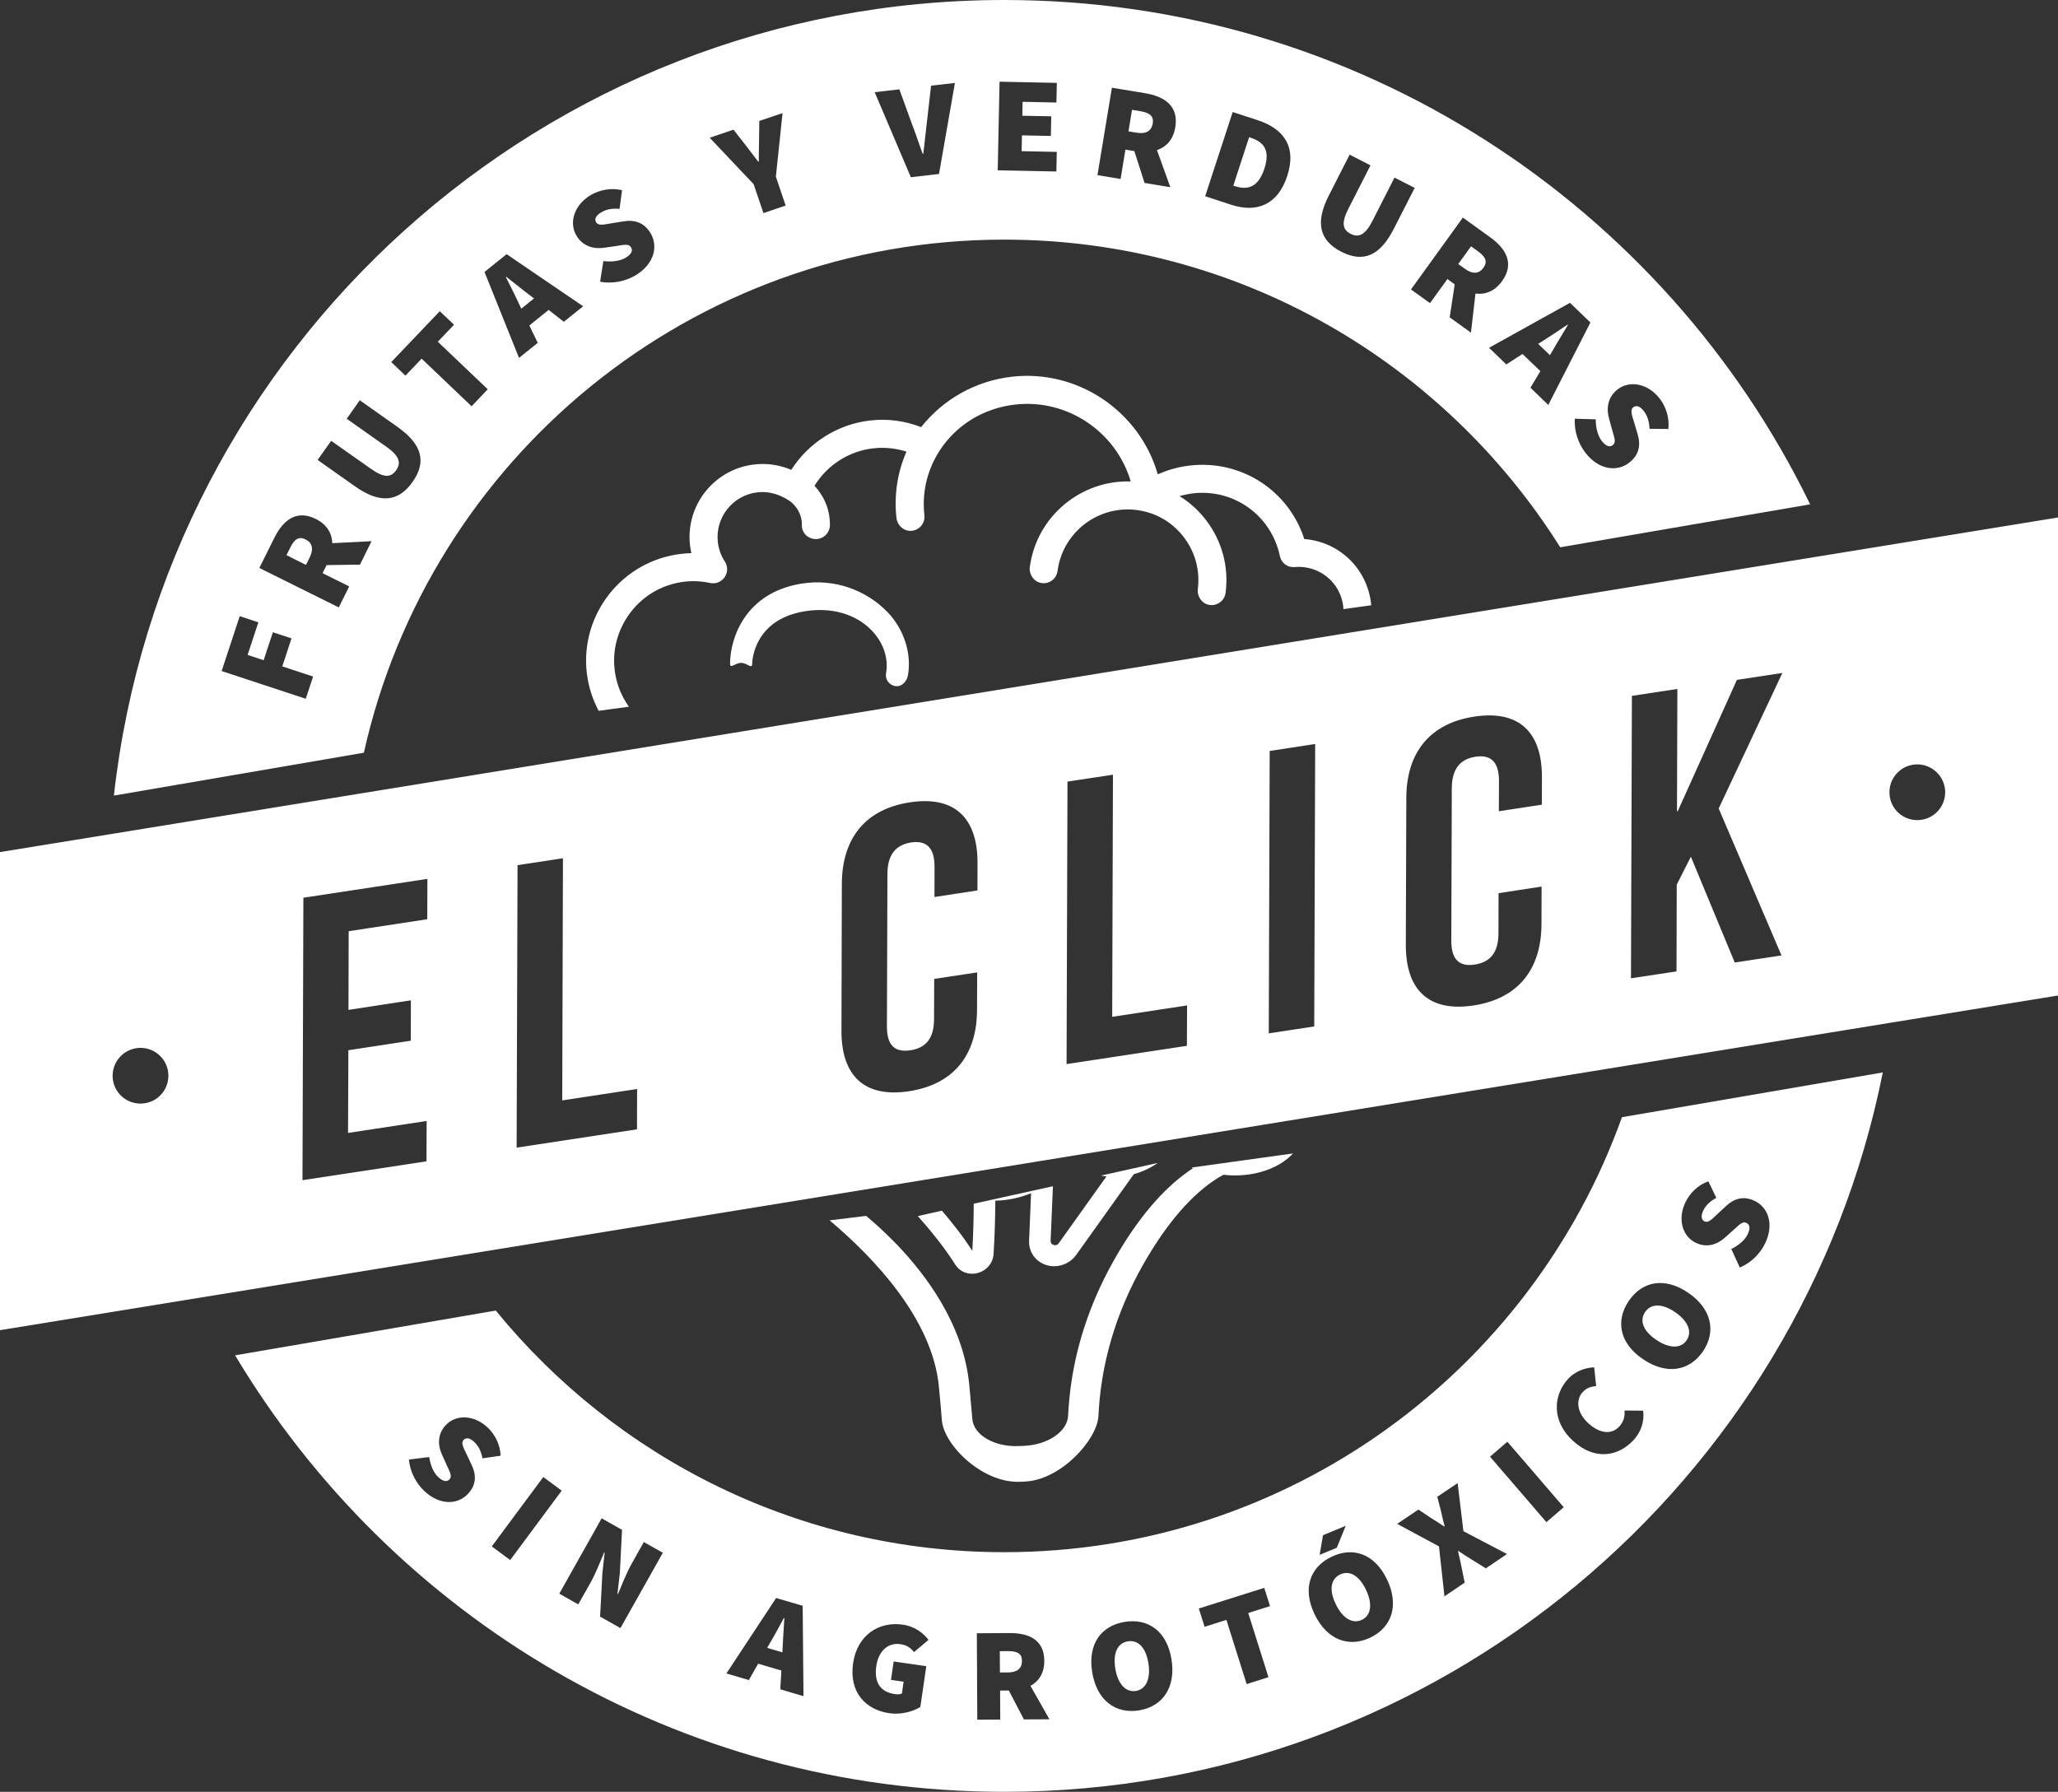
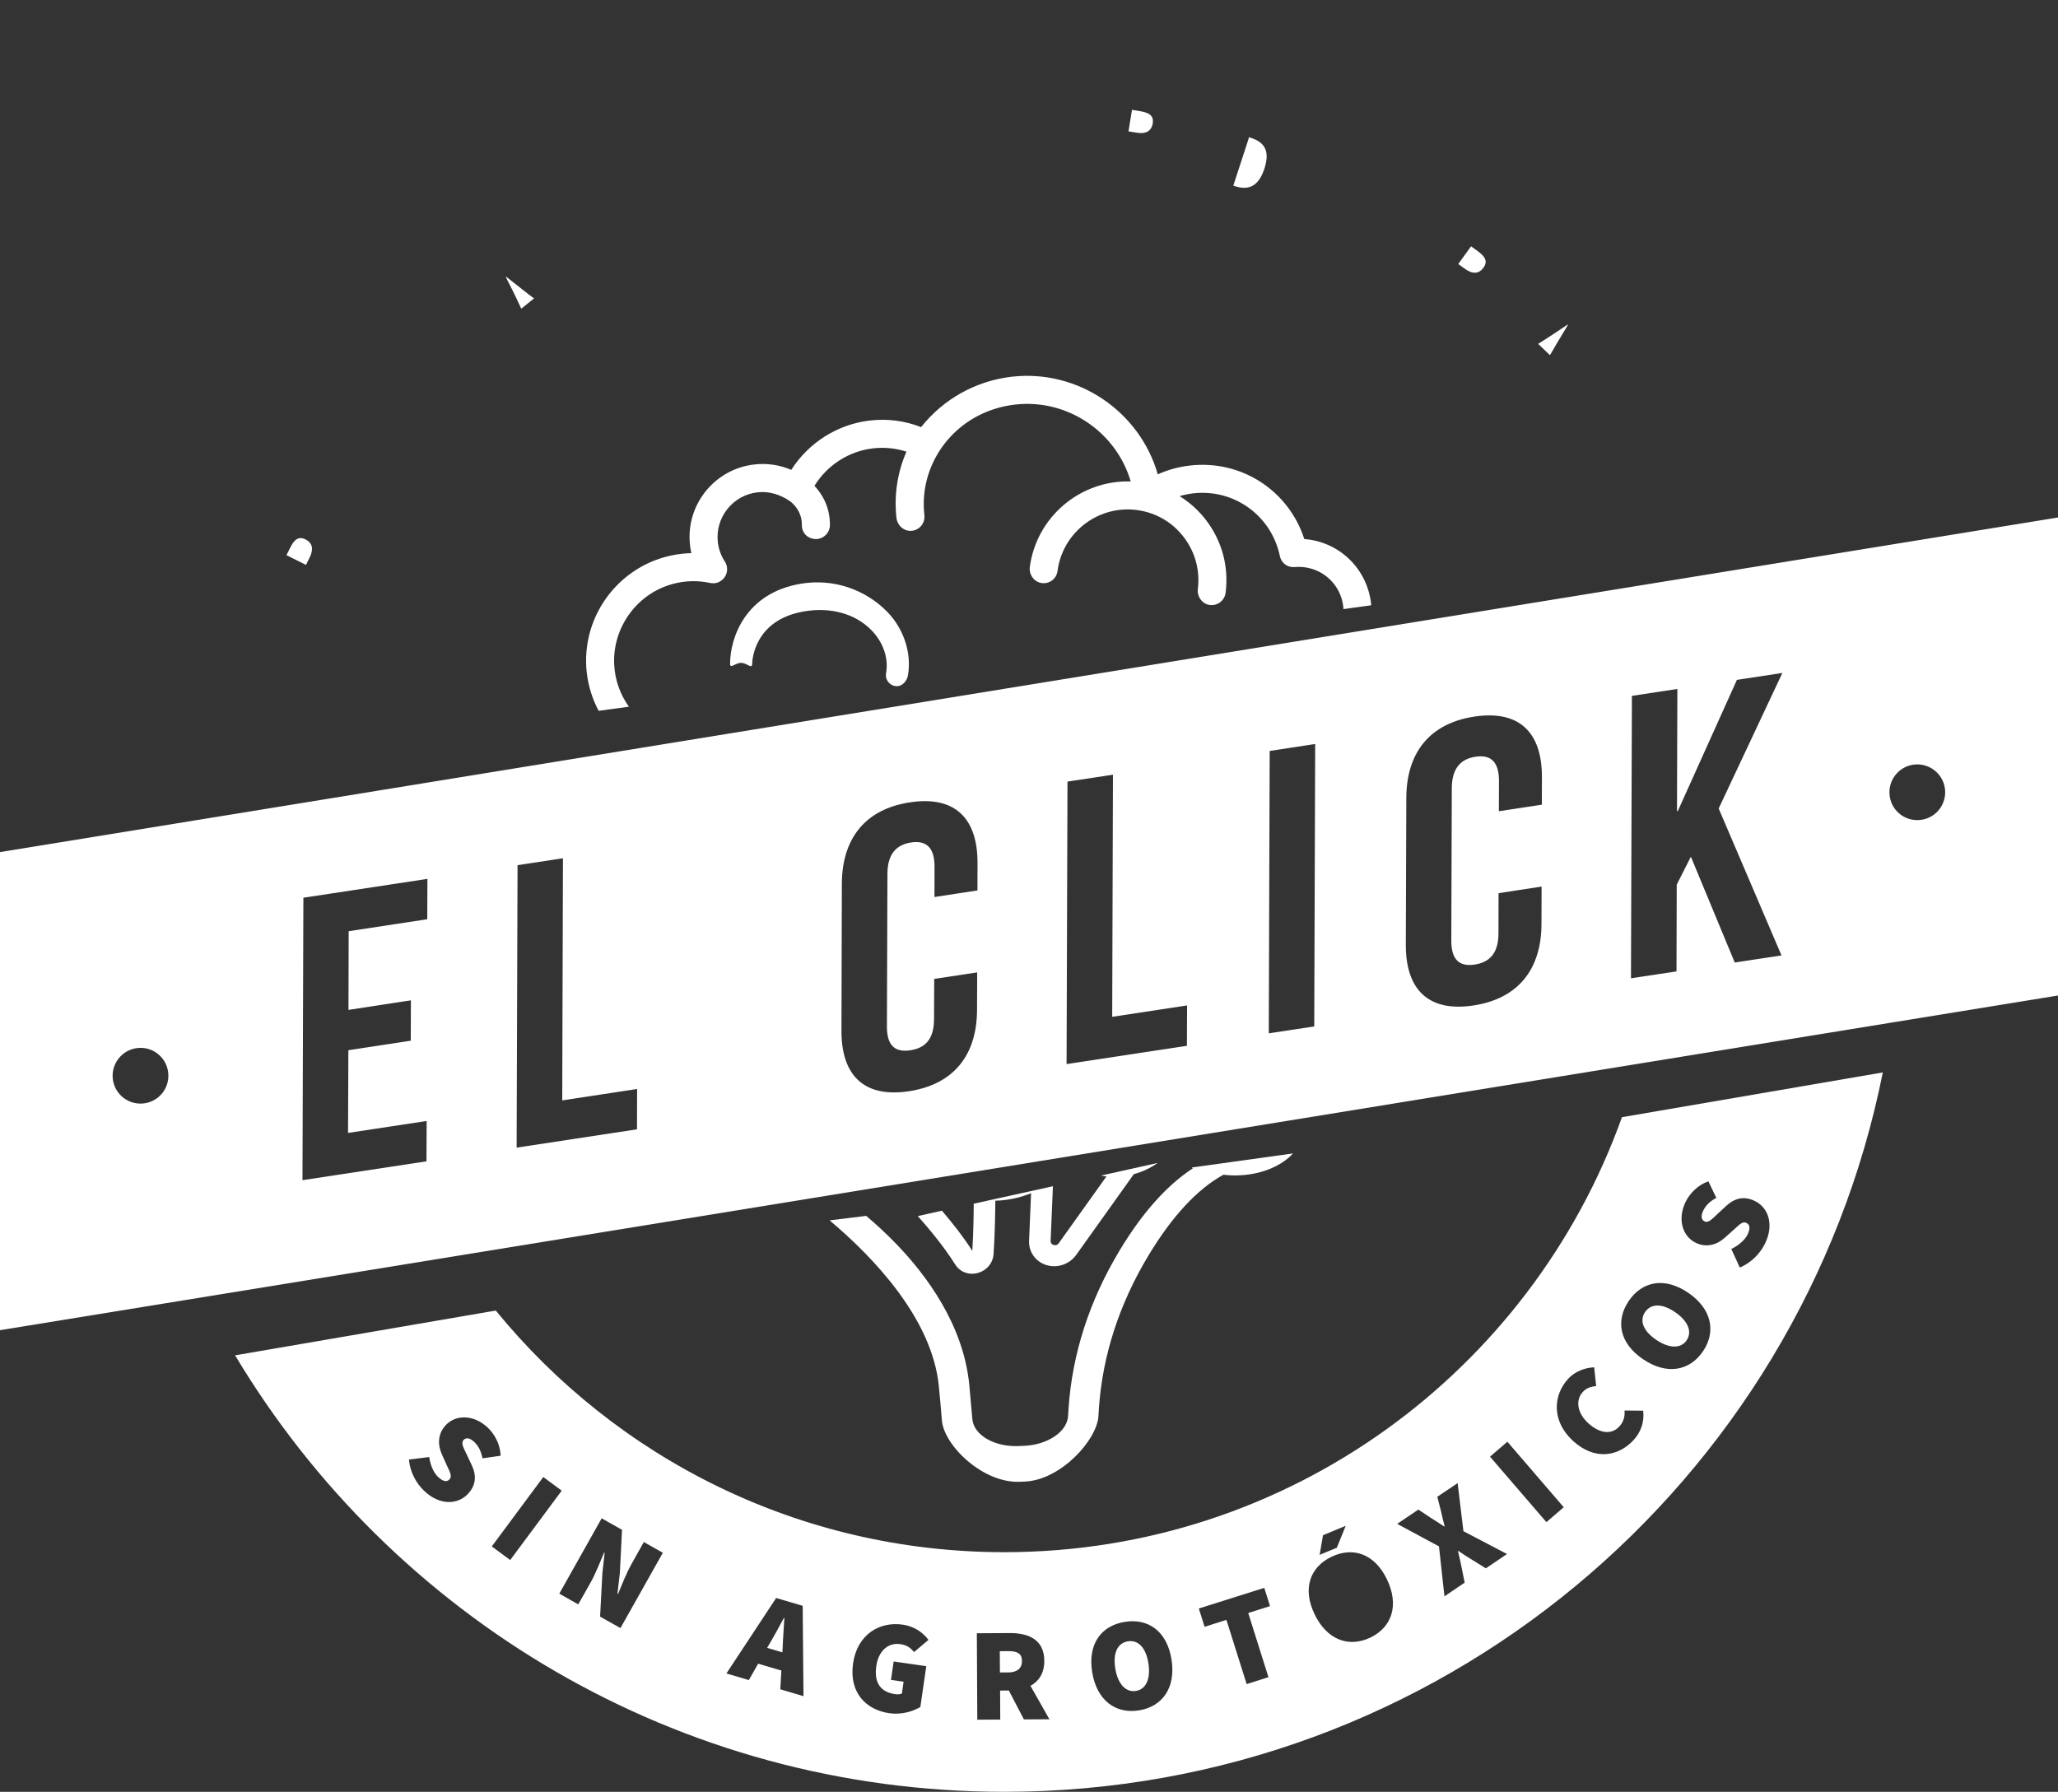
<svg xmlns="http://www.w3.org/2000/svg" version="1.1" id="Capa_1" x="0px" y="0px" viewBox="0 0 1240.37 1080" style="enable-background:new 0 0 1240.37 1080;" xml:space="preserve">
  <rect x="0" y="0" width="1240.37" height="1080" fill="#333333" stroke="none" />
  <style type="text/css">
	.st0{fill:#FFFFFF;}
</style>
  <g>
    <g>
      <path class="st0" d="M565.87,835.76c0.76,7.72,1.35,14.56,1.81,20.35c1.16,14.9,24.62,38.15,47.32,37.01l2.98-0.13    c21.66-1.13,43.32-25.28,44.06-39.55c0.13-1.74,0.21-3.36,0.28-4.73c2.23-31.78,12.24-62.69,29.78-91.84    c14.28-23.73,29.48-40.13,45.26-48.81c3.24,0.41,6.64,0.54,10.03,0.35c13.59-0.69,25.29-5.87,31.9-13.18l-61.11,8.5    c0.27,0.18,0.49,0.34,0.79,0.44c-15.72,10.26-30.55,26.87-44.17,49.53c-18.15,30.15-28.5,62.09-30.76,94.94    c-0.09,1.36-0.21,3.01-0.3,4.79c-0.5,9.38-12.06,17.34-26.3,18.03l-2.98,0.13c-14.91,0.8-27.68-6.57-28.43-16.33    c-0.48-5.82-1.09-12.71-1.83-20.46c-3.48-36.22-25.87-66.23-43.99-84.99c-6.35-6.6-12.6-12.23-18.16-16.94l-22.05,2.69    C526.3,757.68,561.98,794.86,565.87,835.76z" />
      <path class="st0" d="M575.72,762.18c2.35,3.81,6.64,5.88,11.14,5.53c0.83-0.06,1.66-0.21,2.5-0.45c5.33-1.46,9.17-6.06,9.48-11.45    c0.81-12.33,0.98-24.68,1.06-32.1c1.02-0.04,2.05-0.07,3.1-0.15c6.41-0.49,12.61-1.99,18.43-4.35l-1.19,28.61    c-0.3,6.85,3.98,12.77,10.61,14.74c1.9,0.56,3.86,0.75,5.74,0.6c4.72-0.37,9.2-2.78,12.1-6.85l34.69-48.61    c5.17-1.38,10.02-3.7,14.38-6.74l-34.2,7.61c1.14,0.19,2.18,0.43,3.29,0.52l-28.7,40.21c-1.02,1.47-2.39,1.34-3.11,1.08    c-0.72-0.2-1.89-0.79-1.82-2.53l1.38-32.86l-47.73,10.54c-0.01,7.04-0.22,17.78-0.85,28.43c-5.59-8.77-12.36-17.26-18.31-24.22    l-14.56,3.24C559.85,740.49,568.94,751.37,575.72,762.18z" />
      <path class="st0" d="M370.2,400.89c-1.28-22.35,13.48-42.95,35.07-48.86c7.5-2.09,15.21-2.27,22.75-0.65    c1.81,0.36,3.73,0.24,5.4-0.63c4.9-2.47,6.09-8.22,3.47-12.26c-2.34-3.55-3.73-7.47-4.24-11.65    c-1.71-14.89,9.01-28.41,23.89-30.09c11.31-1.33,19.92,5.54,20.68,6.2c2.11,1.9,6.18,6.38,6.06,13.5    c-0.08,3.23,1.71,6.26,4.64,7.61c1.61,0.77,3.26,0.96,4.79,0.82c4.13-0.5,7.42-3.98,7.49-8.27c0.12-11.24-4.94-19.12-9.31-23.79    c7.65-12.43,20.73-20.93,35.33-22.58c6.84-0.8,13.67-0.07,20.12,1.99c-5.48,12.51-7.55,26.16-6.04,39.97    c0.49,4.29,4.06,7.77,8.39,7.77c5.14,0,9-4.44,8.45-9.39c0-0.17-0.03-0.31-0.03-0.43c-2.84-25.82,11.78-50.38,35.48-61.05    c6.01-2.68,12.46-4.48,19.14-5.24c31.71-3.64,61.04,16.56,69.77,46.33c-30.1-0.95-56.71,21.08-60.82,51.52    c-0.6,4.37,2.22,8.69,6.56,9.61c4.86,1.07,9.5-2.28,10.14-7.13c3.33-25.7,29.03-43.08,54.92-35.24    c6.35,1.94,12.2,5.39,16.94,10.03c9.83,9.62,14.37,22.73,12.7,36.02c-0.54,4.43,2.38,8.75,6.77,9.58    c0.88,0.16,1.71,0.17,2.56,0.09c3.75-0.44,6.9-3.4,7.4-7.29c2.03-15.78-2.14-31.38-11.86-43.98c-4.45-5.81-9.84-10.62-15.87-14.36    c2.66-0.77,5.36-1.34,8.07-1.67c24.76-2.87,47.3,13.39,52.38,37.82c0.87,4.17,4.62,6.98,8.84,6.6    c14.78-1.33,27.71,9.19,29.38,23.9c0.07,0.53,0,0.96,0.05,1.46l16.78-2.32c-0.05-0.35-0.02-0.68-0.08-1.05    c-2.47-21.39-19.49-37.32-40.25-38.87c-9.38-29.15-37.89-47.92-69.03-44.3c-6.67,0.76-13.18,2.55-19.27,5.3    c-10.81-37.75-47.92-63.43-88.03-58.84c-21.63,2.49-41.19,13.44-54.63,30.38c-9.78-3.83-20.29-5.23-30.86-3.98    c-19.5,2.25-36.93,13.35-47.38,29.73c-6.98-2.98-14.64-4.14-22.35-3.23c-24.11,2.77-41.49,24.66-38.67,48.78    c0.18,1.56,0.45,3.16,0.79,4.65c-2.02,0.06-4.04,0.18-6.04,0.43c-35.52,4.09-61.05,36.31-56.98,71.78    c0.97,8.15,3.44,15.86,7.15,22.83l18.24-2.47C373.87,418.74,370.72,410.17,370.2,400.89z" />
      <g>
        <path class="st0" d="M540.62,413.61c-0.41,0-0.79-0.02-1.21-0.1c-3.62-0.66-6.05-4.14-5.38-7.76c1.63-8.97-1.68-18.7-8.92-26.02     c-9.63-9.79-24.29-13.89-40.25-11.26c-30.68,5.1-31.49,30.14-31.51,31.51c-0.04,3.69-3.01-0.43-6.65-0.43h-0.07     c-3.67,0-6.65,3.98-6.61,0.33c0.1-15.42,9.18-42.47,42.67-48.04c20.27-3.38,39.21,3.89,51.95,16.82     c10.25,10.43,14.95,25.4,12.54,38.62C546.59,410.5,543.79,413.61,540.62,413.61z" />
      </g>
    </g>
    <polygon class="st0" points="835.92,937 839.23,942.59 836.24,936.79  " />
    <g>
      <path class="st0" d="M0,513.6v288.15l1240.37-201.71V311.9L0,513.6z M85.65,665.15c-9.24,0.55-17.19-6.51-17.75-15.75    c-0.52-9.28,6.54-17.23,15.81-17.78c9.27-0.56,17.22,6.54,17.75,15.8C101.99,656.69,94.94,664.63,85.65,665.15z M1156.54,494.28    c-9.28,0.56-17.22-6.48-17.73-15.77c-0.56-9.25,6.52-17.21,15.78-17.76c9.23-0.51,17.2,6.54,17.75,15.8    C1172.88,485.83,1165.8,493.78,1156.54,494.28z M257.51,554.06l-47.36,7.22l-0.12,47.42l37.62-5.75l-0.08,24.33l-37.6,5.73    l-0.2,49.85l47.37-7.2l-0.1,24.32l-74.73,11.36l0.54-170.24l74.76-11.36L257.51,554.06z M383.92,680.69l-72.54,11.04l0.55-170.26    l27.37-4.15l-0.44,145.94l45.13-6.87L383.92,680.69z M589.12,536.7l-25.91,3.97l0.04-18.23c0.03-12.17-5.45-15.95-14.15-14.65    c-8.72,1.36-14.22,6.77-14.24,18.96l-0.31,91.93c-0.04,12.16,5.43,15.69,14.16,14.36c8.72-1.29,14.2-6.51,14.24-18.67l0.1-24.33    l25.9-3.93l-0.09,22.61c-0.07,27.25-14.07,44.92-41.02,49.01c-26.9,4.1-40.81-9.35-40.69-36.6l0.24-88.5    c0.12-27.27,14.13-44.95,41.04-49.03c26.9-4.09,40.79,9.36,40.72,36.59L589.12,536.7z M715.35,630.36l-72.52,11.01l0.55-170.27    l27.41-4.15l-0.46,145.93l45.13-6.86L715.35,630.36z M792.1,618.68l-27.4,4.16l0.55-170.21l27.42-4.19L792.1,618.68z     M929.28,485.02l-25.9,3.94l0.06-18.24c0.02-12.14-5.44-15.94-14.16-14.6c-8.72,1.31-14.22,6.77-14.27,18.94l-0.3,91.91    c-0.02,12.17,5.45,15.72,14.15,14.41c8.72-1.35,14.23-6.57,14.28-18.72l0.05-24.31l25.94-3.97l-0.07,22.65    c-0.09,27.23-14.08,44.91-40.99,49.01c-26.95,4.09-40.84-9.35-40.77-36.59l0.3-88.52c0.09-27.25,14.08-44.92,40.99-49.01    c26.91-4.09,40.83,9.34,40.74,36.58L929.28,485.02z M1073.72,575.88l-28.17,4.27l-26.45-63.78l-8.52,16.84l-0.14,52.3l-27.44,4.15    l0.56-170.23l27.4-4.17l-0.23,73.67l0.49-0.07l35.62-79.07l27.4-4.17l-38.38,81.69L1073.72,575.88z" />
    </g>
    <g>
-       <path class="st0" d="M807.66,949.02c-5.67,2.73-6.72,9.33-2.61,17.82c4.08,8.54,10.12,12.2,15.78,9.49    c5.65-2.73,6.51-9.73,2.39-18.26C819.1,949.54,813.26,946.33,807.66,949.02z" />
      <path class="st0" d="M607.58,995.2l-5,0.04l0.09,12.82l4.97-0.01c5.45-0.04,8.33-2.46,8.31-6.96    C615.94,996.62,613.07,995.18,607.58,995.2z" />
      <path class="st0" d="M464.23,990.02l-1.85,3.22l9.18,2.72l0.19-3.69c0.18-5.14,0.72-11.58,0.99-16.94l-0.31-0.09    C469.86,980,466.84,985.65,464.23,990.02z" />
      <path class="st0" d="M679.78,989.29c-6.16,0.99-9.11,6.98-7.6,16.34c1.5,9.33,6.28,14.56,12.45,13.57c6.15-1,9.02-7.47,7.5-16.79    C690.61,993.06,685.95,988.27,679.78,989.29z" />
      <path class="st0" d="M977.56,673.38c-54.72,152.8-200.7,262.19-372.29,262.19c-123.63,0-233.9-56.75-306.45-145.64L141.7,816.92    C236,974.48,408.3,1080,605.27,1080c261.81,0,480.09-186.33,529.51-433.6L977.56,673.38z M281.44,876.99l2.9,6.16    c2.97,6.33,2.55,12.11-2.37,17.35c-6.05,6.41-16.83,7.08-26.25-1.82c-4.81-4.53-8.63-11.44-9.25-18.96l12.23-1.49    c0.64,4.69,2.56,9.41,5.4,12.03c3.03,2.86,5.25,3.09,6.83,1.41c1.69-1.85,0.32-4.24-1.67-8.53l-2.88-6.42    c-2.53-5.51-2.84-12.29,2.34-17.78c6.08-6.48,16.92-6.29,25.21,1.5c4.31,4.09,7.57,10.23,7.82,16.98L290.8,879    c-0.88-4.23-2.22-7.26-5-9.91c-2.46-2.3-4.8-2.86-6.4-1.18C277.71,869.72,279.23,872.39,281.44,876.99z M296.41,932.09    l31.04-41.83l11.1,8.22L307.5,940.3L296.41,932.09z M373.96,981.31l-12.28-6.91l1.36-25.97l1.37-12.57l-0.27-0.16    c-2.36,5.49-5.07,12.62-8.21,18.2l-7.41,13.13l-11.43-6.46l25.54-45.42l12.27,6.93l-1.31,25.93l-1.44,12.61l0.31,0.2    c2.19-5.25,5.06-12.64,8.22-18.23l7.36-13.13l11.46,6.46L373.96,981.31z M470.27,1018.2l0.68-11.29l-14-4.14l-5.61,9.87    l-13.52-3.98l29.97-45.48l15.99,4.7l0.49,54.47L470.27,1018.2z M539.49,1021.14c1.39,0.21,3.06,0.13,4.09-0.37l1.03-7.14    l-7.6-1.08l1.61-11.11l19.66,2.84l-3.58,24.58c-4.26,2.63-11.37,4.83-18.68,3.77c-14.1-2.05-24.4-12.43-21.87-30.03    c2.5-17.31,15.81-25.42,29.92-23.36c7.33,1.05,12.41,5.01,15.53,9.19l-8.67,7.32c-2.24-2.57-4.26-4.19-8.38-4.76    c-6.99-1.02-13.02,3.79-14.38,13.14C526.76,1013.82,530.29,1019.81,539.49,1021.14z M617.11,1036.36l-9.08-17.43l-5.26,0.05    l0.09,17.48l-13.84,0.07l-0.27-52.1l19.71-0.12c11.21-0.05,20.88,3.73,20.94,16.72c0.05,7.46-3.29,12.35-8.33,15.1l11.42,20.15    L617.11,1036.36z M686.5,1030.91c-14.23,2.3-25.51-6.12-28.24-23.05c-2.74-16.93,5.4-27.99,19.65-30.29    c14.25-2.29,25.44,5.72,28.15,22.59C708.8,1017.09,700.74,1028.61,686.5,1030.91z M764.5,1010.91l-13.13,4.17l-12.2-38.71    l-13.15,4.18l-3.48-11.03l39.44-12.45l3.48,11.01l-13.14,4.14L764.5,1010.91z M825.97,987.01c-13.02,6.26-26.2,1.43-33.66-14.02    c-7.44-15.46-2.8-28.38,10.16-34.63c13.02-6.3,26.07-1.8,33.45,13.57C843.38,967.41,838.97,980.76,825.97,987.01z M895.53,945.31    l-8.65-5.39c-2.59-1.52-5.04-3.17-7.85-5.09l-0.3,0.18c0.87,3.28,1.45,6.18,2.04,9.05l2,9.86l-12.19,8.26l-3.3-30.12L842.1,918.5    l12.76-8.61l7.66,5.09c2.29,1.36,4.85,3.11,7.92,5.11l0.25-0.16c-0.93-3.44-1.63-6.45-2.17-8.99l-2.25-8.76l12.26-8.24l3.48,28.97    l26.28,13.77L895.53,945.31z M932.03,917.46l-33.98-39.47l10.46-8.99l33.97,39.48L932.03,917.46z M984.66,867.89    c-9.2,10.05-23.48,12.6-36.6,0.59c-12.91-11.8-12.09-27.36-3.02-37.29c4.41-4.87,10.56-6.83,15.79-7.06l1.18,11.3    c-3.39,0.36-5.85,1.17-8.11,3.63c-4.22,4.6-3.63,12.32,3.29,18.7c7.25,6.61,14.28,6.99,18.84,1.99c2.7-2.95,3.35-6.26,3.09-9.56    l11.23,0.08C991.17,857,988.97,863.14,984.66,867.89z M1026.4,814.5c-8.13,11.95-21.99,14.38-36.17,4.72    c-14.18-9.61-16.64-23.16-8.55-35.1c8.11-11.92,21.6-14.56,35.75-4.96C1031.62,788.81,1034.48,802.56,1026.4,814.5z M1048.58,764    l-5.11-11.19c4.28-2.05,8.17-5.32,9.84-8.78c1.79-3.78,1.33-5.96-0.78-6.94c-2.24-1.1-4.09,0.94-7.61,4.15l-5.25,4.67    c-4.45,4.09-10.81,6.45-17.62,3.17c-8.02-3.87-11.14-14.22-6.2-24.47c2.57-5.37,7.44-10.31,13.79-12.59l4.8,9.97    c-3.75,2.08-6.24,4.29-7.91,7.77c-1.44,3.03-1.28,5.41,0.83,6.43c2.24,1.07,4.33-1.21,8.02-4.7l4.97-4.6    c5.12-4.75,10.78-6.14,17.26-3.03c7.96,3.83,11.87,13.9,6.23,25.6C1060.99,755.36,1055.58,761.1,1048.58,764z M805.68,932.91    l-10.33,4.26l2.04-11.84l13.68-5.65L805.68,932.91z" />
      <path class="st0" d="M1009.52,790.83c-7.83-5.31-14.5-5.19-18.02,0c-3.49,5.18-1.17,11.4,6.68,16.72    c7.82,5.31,14.89,5.46,18.38,0.28C1020.07,802.65,1017.33,796.17,1009.52,790.83z" />
    </g>
    <g>
      <path class="st0" d="M890.74,151.44l-4.14-2.96l-7.71,10.66l4.15,2.97c4.54,3.26,8.36,3,11.03-0.73    C896.79,157.65,895.26,154.73,890.74,151.44z" />
      <path class="st0" d="M304.89,167.06c2.5,4.94,5.48,10.75,7.67,15.55l1.6,3.44l7.71-6.18l-3.03-2.28c-4.2-3.16-9.29-7.4-13.7-10.73    L304.89,167.06z" />
      <path class="st0" d="M687.3,67.03l-5.04-0.83l-2.12,12.99l5.03,0.8c5.49,0.93,8.82-1.03,9.58-5.55    C695.5,69.89,692.81,67.94,687.3,67.03z" />
      <path class="st0" d="M184.15,325.13c-4.11-2.05-6.77-0.07-9.23,4.97l-2.27,4.53l11.75,5.87l2.28-4.55    C189.14,330.92,188.28,327.17,184.15,325.13z" />
-       <path class="st0" d="M605.27,0C327.46,0,98.71,209.76,68.64,479.54l150.68-25.85c39.4-176.96,197.13-309.26,385.96-309.26    c141.2,0,265.07,74.06,335.07,185.44l150.64-25.89C1003.41,124.05,818.85,0,605.27,0z M184.28,421.18l-50.7-16.72l10.91-33.07    l11.23,3.71l-6.49,19.64l9.67,3.2l5.58-16.86l11.21,3.7l-5.54,16.89l18.57,6.11L184.28,421.18z M216.97,340.32l-20.14,0.29    l-2.42,4.86l16.05,7.99l-6.29,12.65l-47.85-23.77l9-18.11c5.12-10.3,13.06-17.36,24.98-11.45c6.83,3.41,9.76,8.74,9.98,14.61    l23.65-1.19L216.97,340.32z M248.67,290.45c-8.61,12.24-19.78,13.21-34.7,2.69l-22.53-15.91l8.16-11.53l23.92,16.85    c7.75,5.49,12.01,5.47,15.22,0.93c3.23-4.58,1.9-8.72-5.87-14.21l-23.89-16.86l7.86-11.17l22.56,15.94    C254.31,267.7,257.28,278.27,248.67,290.45z M284.24,244.88l-30.11-28.7l-9.78,10.22l-8.53-8.16l29.24-30.66l8.58,8.14    l-9.77,10.25l30.1,28.66L284.24,244.88z M339.82,193.95l-9.14-7.16l-11.64,9.39l5.06,10.47l-11.28,9.07l-20.8-51.8l13.33-10.72    l46.13,31.41L339.82,193.95z M382.98,165.99c-5.78,3.44-13.69,5.3-21.29,3.79l1.96-12.44c4.8,0.68,9.98,0.06,13.37-1.94    c3.67-2.19,4.53-4.33,3.28-6.38c-1.28-2.19-4.05-1.49-8.87-0.74l-7.12,1.01c-6.13,0.97-12.93-0.63-16.88-7.26    c-4.66-7.85-1.43-18.46,8.57-24.43c5.23-3.09,12.23-4.58,18.92-2.97l-1.52,11.26c-4.45-0.35-7.76,0.14-11.14,2.16    c-2.97,1.76-4.2,3.89-2.95,5.95c1.3,2.19,4.37,1.41,9.47,0.54l6.94-1.11c7.04-1.15,12.66,0.85,16.42,7.2    C396.76,148.38,394.41,159.16,382.98,165.99z M460.14,128.45l-5.92-17.44l-26.46-27.98l14.33-4.86l7.3,9.34    c2.56,3.38,4.96,6.46,7.64,9.98l0.29-0.11c0-4.4,0.12-8.35,0.16-12.63l0.15-11.84l14.01-4.74l-4.02,38.32l5.89,17.42    L460.14,128.45z M565.95,104.86l-16.97,1.97l-21.8-51.26l14.87-1.72l8.2,22.55c2.15,5.45,3.75,10.81,5.88,16.34h0.31    c0.82-5.92,1.24-11.49,2-17.31l2.72-23.78l14.37-1.65L565.95,104.86z M633.59,70.1l-0.23,11.85l-17.42-0.37l-0.2,9.54l21.18,0.43    l-0.23,11.82l-35.35-0.72l1.1-53.4l34.52,0.71l-0.25,11.83l-20.36-0.43l-0.19,8.4L633.59,70.1z M708.36,76.69    c-1.25,7.53-5.47,11.92-11.05,13.81l8.07,22.34l-15.55-2.58l-6.15-19.19l-5.39-0.88l-2.9,17.68l-13.94-2.32l8.7-52.68l19.95,3.3    C701.41,58.06,710.53,63.55,708.36,76.69z M775.81,106.11c-5.88,17.95-18.99,22.12-33.68,17.33l-15.77-5.16l16.59-50.75l15,4.89    C773.44,77.49,781.7,88.14,775.81,106.11z M808.47,151.76c-13.32-6.8-15.87-17.7-7.58-33.91l12.54-24.63L826,99.66l-13.26,26.04    c-4.34,8.49-3.7,12.68,1.26,15.22c4.98,2.55,8.88,0.66,13.21-7.82l13.27-26.05l12.17,6.2l-12.55,24.58    C831.84,154.09,821.83,158.55,808.47,151.76z M889.27,176.94l-2.72,23.56l-12.81-9.23l3.03-19.87l-4.39-3.23l-10.5,14.54    l-11.46-8.25l31.26-43.32l16.39,11.82c9.33,6.71,15.03,15.69,7.23,26.5C900.83,175.65,895.1,177.69,889.27,176.94z M933.17,244.07    l-10.76-10.39l5.99-9.98l-10.78-10.34l-9.74,6.3l-10.42-10.04l48.78-27.09l12.31,11.84L933.17,244.07z M994.19,258.45    c-0.23-4.39-1.13-7.67-3.52-10.78c-2.16-2.74-4.43-3.66-6.3-2.19c-2,1.58-0.86,4.54,0.65,9.5l1.98,6.7    c2.05,6.86,0.76,12.66-5.09,17.2c-7.08,5.59-18.14,4.6-26.3-5.91c-4.17-5.29-6.97-12.9-6.45-20.6l12.61,0.37    c-0.07,4.86,1.19,9.91,3.61,13.01c2.63,3.37,4.85,3.96,6.72,2.46c2.02-1.57,0.98-4.18-0.37-8.86l-1.91-6.96    c-1.73-5.98-1.01-12.89,5.08-17.65c7.21-5.62,18.16-3.75,25.35,5.43c3.73,4.79,6.06,11.5,5.28,18.38L994.19,258.45z" />
      <path class="st0" d="M930.3,205.22l-3.26,2.03l7.11,6.83l1.95-3.29c2.55-4.57,6.13-10.15,8.87-14.91l-0.21-0.21    C940.15,198.74,934.74,202.45,930.3,205.22z" />
      <path class="st0" d="M753.63,82.97l-0.78-0.29l-9.53,29.23l0.76,0.24c7.36,2.42,14.11,1.35,17.99-10.51    C765.94,89.75,760.99,85.35,753.63,82.97z" />
    </g>
  </g>
</svg>